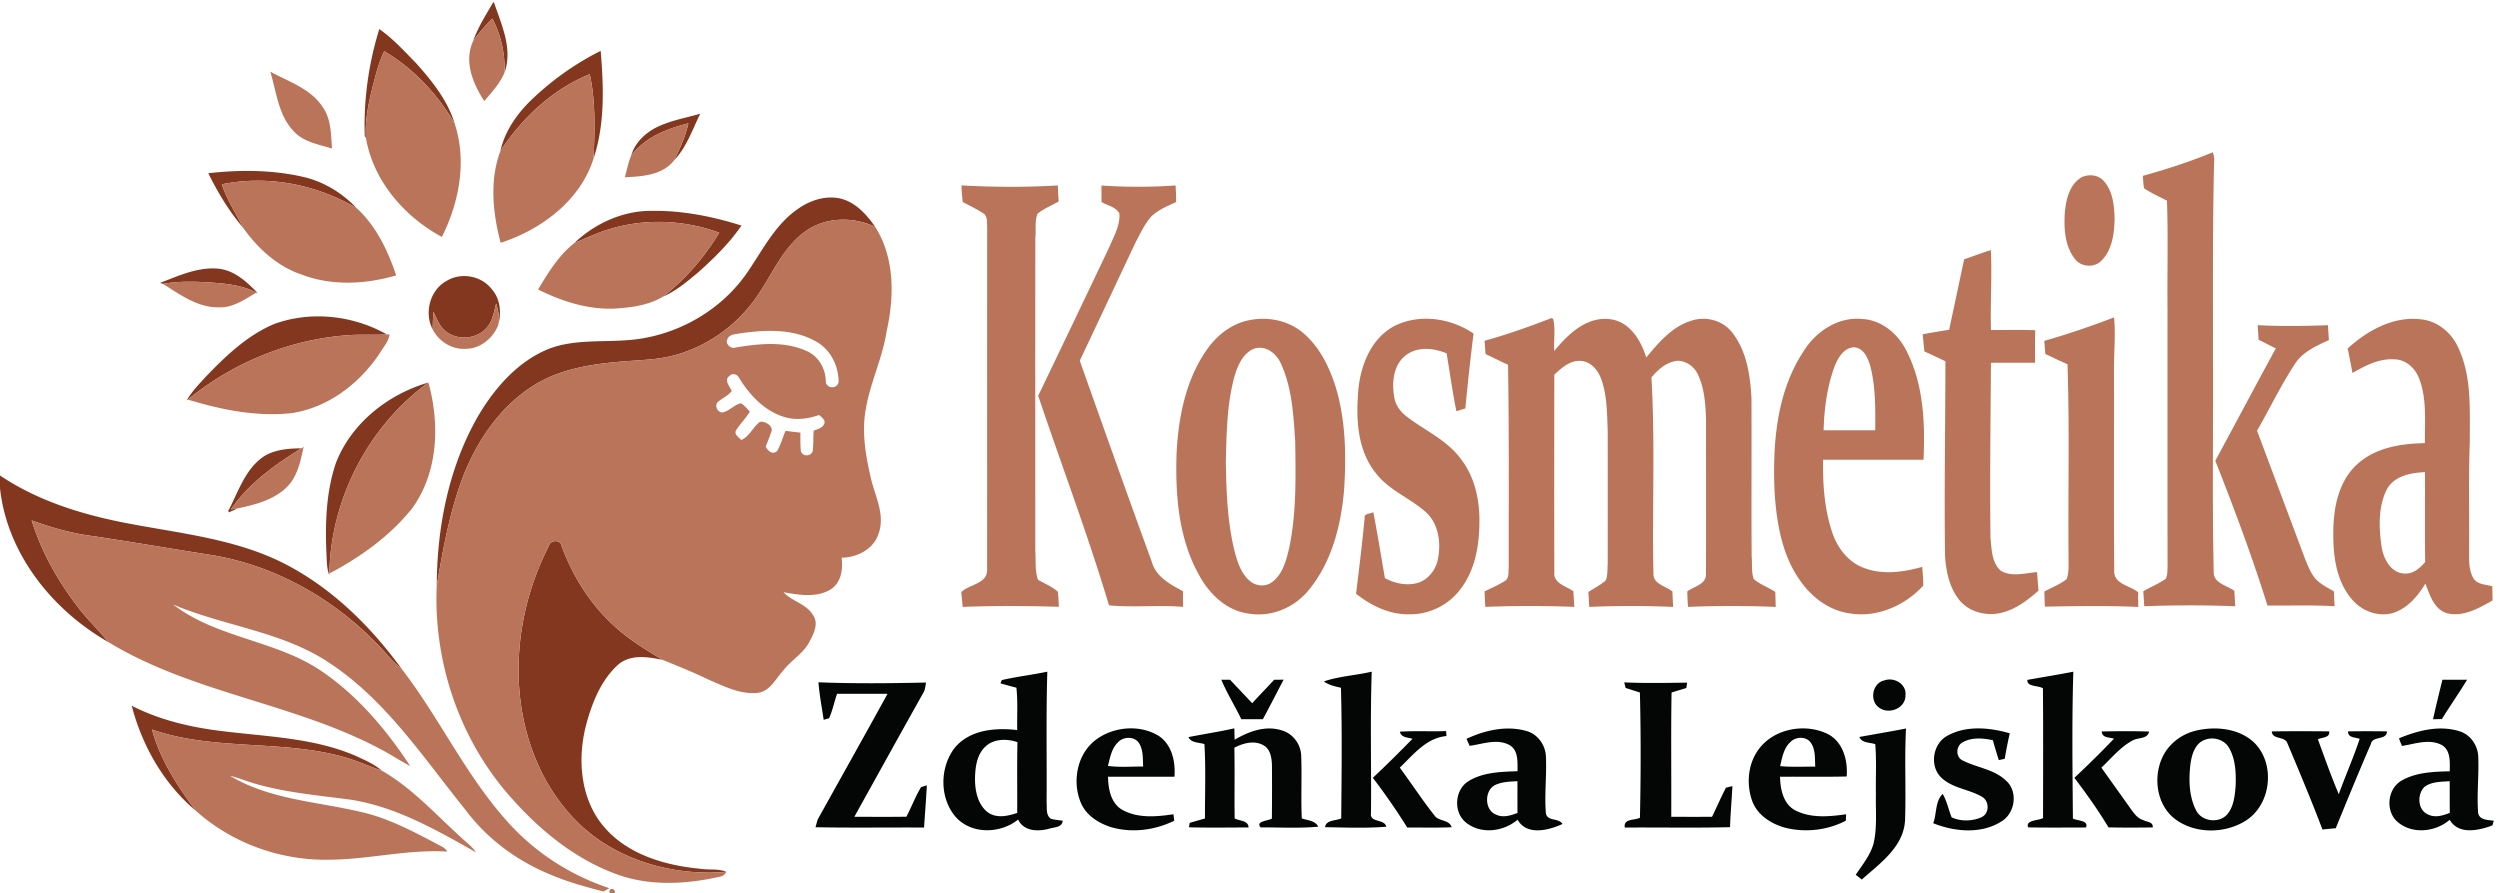
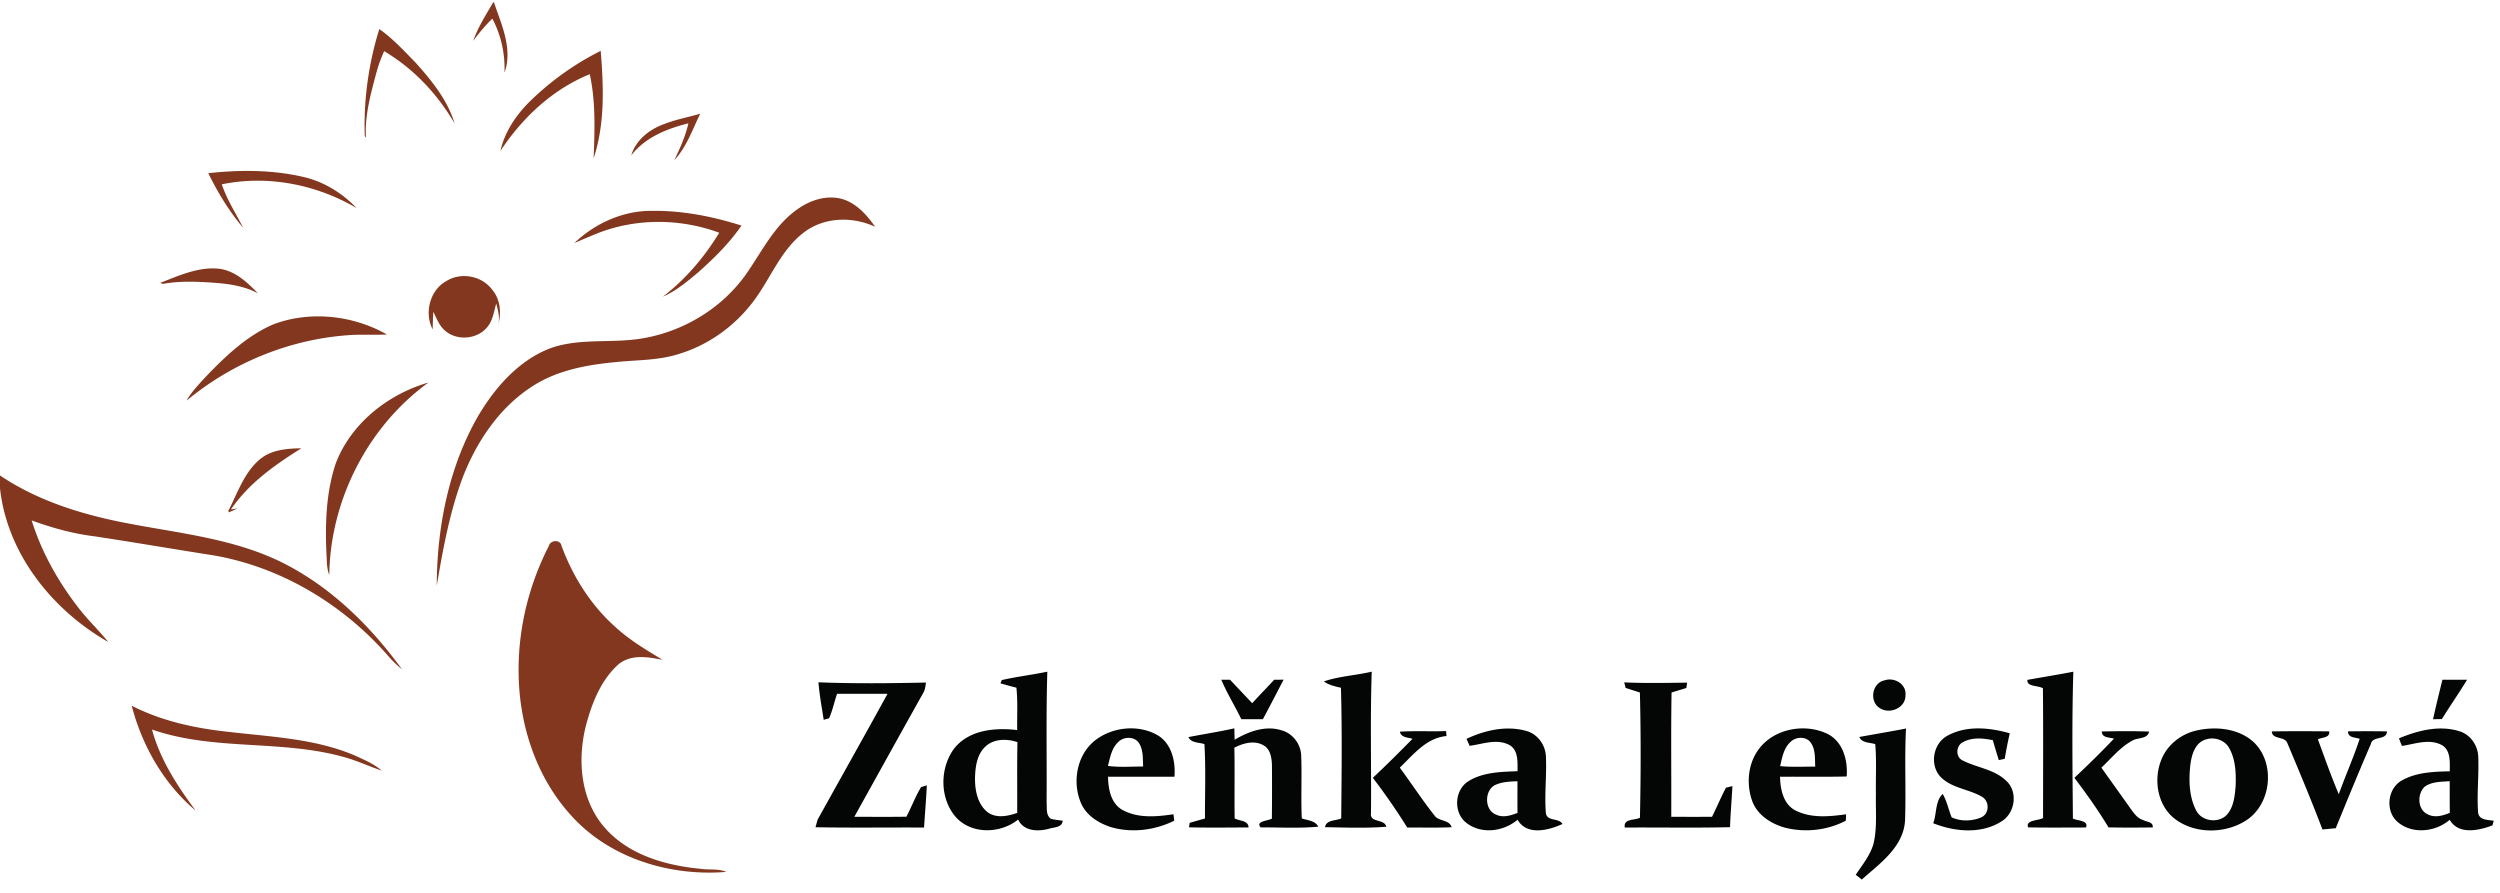
<svg xmlns="http://www.w3.org/2000/svg" height="106.347" width="297.693" xml:space="preserve">
  <path style="fill:#83371e;fill-opacity:1;fill-rule:nonzero;stroke:none" d="M117.934 167.754c26.539-13.633 56.019-20.027 85.48-23.262 38.367-4.57 78.055-5.937 114.125-21.219 8.383-3.878 17.125-7.445 24.191-13.574-11.164 3.68-21.796 8.789-33.152 11.922-56.305 16.043-116.832 5.442-172.488 24.817 7.254-26.899 22.633-50.489 39.109-72.598-28.597 24.004-47.949 57.988-57.265 93.914zm373.511 143.125c1.196 5.242 10.157 5.937 11.211.266 10.035-27.356 25.914-52.786 47.66-72.305 12.836-11.973 27.95-20.988 42.899-29.992-13.297 2.707-29.106 5.273-40.192-4.668-15.64-14.414-23.496-35.254-28.742-55.418-7.187-29.629-4.523-63.692 15.328-88.047 21.149-25.988 55.543-35.977 87.688-38.969 7.59-1.219 15.73.434 22.941-2.781-50.75-4.14-104.972 12.363-139.441 51.113-30.918 34.25-45.961 80.793-46.465 126.485-.621 39.57 9.031 79.16 27.113 114.316M0 373.898c35.016-23.546 76.234-35.859 117.383-43.429 45.769-8.641 93.262-13.621 135.512-34.629 43.328-21.727 78.875-56.668 107.085-95.586-4.167 3.547-8.261 7.207-11.832 11.379-40.187 46.316-95.613 79.941-156.3 90.625-35.809 5.605-71.496 11.758-107.325 17.176-19.257 2.375-38.007 7.566-56.187 14.25 8.762-28.098 23.375-54.153 41.262-77.414 8.41-11.133 18.617-20.692 27.379-31.512C46.844 253.398 6.37 303.82 0 362.422v11.476m232.25 14.098c10.301 8.938 24.551 10.09 37.578 10.231-23.683-14.731-47.086-31.321-63.035-54.68 1.27.176 3.832.527 5.102.699l.859.121a186.266 186.266 0 0 1-7.809-3.496c-.14.332-.406 1.024-.55 1.367 8.335 15.731 13.89 33.856 27.855 45.758m68.402-3.152c13.746 35.781 46.684 61.742 82.918 72.258-53.937-39.161-87.465-104.477-88.734-171.008l-.051-1.223c-2.129 5.317-2.086 11.117-2.39 16.742-1.372 27.852-.7 56.551 8.257 83.231M245.09 509.359c32.883 12.196 70.988 7.973 101.336-9.218-10.18-.575-20.387.047-30.563-.383-53.746-2.922-106.129-23.809-147.656-57.918l-1.129-.883c4.527 8.047 11.09 14.633 17.246 21.438 17.746 18.441 36.864 36.785 60.766 46.964m154.961 38.848c12.836 7.785 30.988 4.504 40.164-7.426 7.906-8.832 8.957-21.718 5.652-32.715 1.965 6.637.168 13.34-1.605 19.762-2.133-7.57-3.164-16.094-8.836-22.039-9.242-10.246-26.852-11.301-37.149-2.082-5.101 4.383-7.379 10.945-10.347 16.766-.215-5.293-.481-10.559-.504-15.828-7.856 14.871-2.465 35.543 12.625 43.562m-256.707-1.887c16.191 6.2 32.812 13.957 50.586 12.86 15.136-.817 26.922-11.688 36.859-22.059l-1.176.527c-11.062 5.672-23.496 7.641-35.758 8.622-15.925 1.195-32.07 2.011-47.898-.817-.648.215-1.965.645-2.613.867m370.855 35.657c18.684 17.824 44.239 29.343 70.293 28.839 26.969.289 53.746-5.078 79.375-13.175-10.801-15.731-24.597-29.289-38.824-41.938-9.801-8.187-19.762-16.621-31.566-21.742 20.355 15.641 37.148 35.371 50.464 57.266-34.824 12.886-74.371 13.125-109-.504a825.002 825.002 0 0 1-20.742-8.746m200.25 30.613c11.137 7.879 25.508 12.523 39.067 8.976 13.078-3.66 22.558-14.269 30.035-25.046-20 9.339-44.84 8.906-62.992-4.411-21.77-15.976-30.778-42.656-46.871-63.398-16.645-21.699-39.977-38.27-66.227-46.129-18.152-5.769-37.434-5.195-56.188-7.18-25.554-2.398-51.855-7.14-73.839-21.156-30.129-19.012-50.825-49.957-63.418-82.769-11.551-31.02-17.438-63.731-22.996-96.262.214 53.058 10.945 107.305 37.96 153.457 14.997 24.808 35.524 48.019 63.04 58.867 22.66 8.383 47.253 5.656 70.894 7.594 42.899 3.355 84.16 26.801 107.777 62.969 12.981 19.281 24.051 41.023 43.758 54.488M186.48 644.516c28.122 3.136 56.911 3.113 84.594-3.211 18.442-4.075 35.188-14.371 48.164-27.977-36.047 21.176-79.492 29.723-120.64 21.246 4.527-13.816 12.625-25.937 19.043-38.847-12.504 14.726-22.614 31.472-31.161 48.789m408.333 44.093c10.398 4.071 21.437 6.036 32.121 9.196-7.016-14.227-12.168-29.864-23.258-41.602 5.152 10.61 10.086 21.41 12.648 32.981-19.234-4.813-38.656-12.504-51.156-28.696 4.141 13.891 16.453 23.403 29.645 28.121m-121.622 19.02c18.899 18.723 40.836 34.535 64.622 46.437 2.636-31.925 3.906-65.293-6.325-96.093.961 25.078 1.918 50.515-3.445 75.207-33.316-13.555-60.355-38.942-79.996-68.692 3.687 16.578 13.414 31.137 25.144 43.141m-133.589 65.957c12.136-8.477 22.128-19.543 32.472-30.035 14.418-16.071 28.617-33.531 34.969-54.512-15.355 26.324-36.738 49.145-63.063 64.742-3.257-6.949-5.75-14.23-7.64-21.656-4.91-18.273-9.82-36.953-8.719-56.047-.262.461-.789 1.344-1.055 1.797-1.078 32.359 3.43 64.793 13.036 95.711m102 23.973h.625c6.753-20.02 17.074-41.7 9.457-62.989.652 16.739-3.016 33.555-10.891 48.356-6.277-6.153-11.953-12.863-17.148-19.953 4.351 12.312 11.418 23.355 17.957 34.586" transform="matrix(.133 0 0 -.133 0 106.347)" />
-   <path style="fill:#b97459;fill-opacity:1;fill-rule:nonzero;stroke:none" d="M545.934 0c-1.825 5.129 5.437 4.766 4.527 0h-4.527zM136.09 146.438c55.656-19.375 116.183-8.774 172.488-24.817 11.356-3.133 21.988-8.242 33.152-11.922 26.801-15.351 47.805-38.71 70.489-59.308 4.621-4.618 10.344-8.262 13.89-13.868-35.304 19.954-71.519 40.762-112.187 47.11-30.082 4.023-60.621 6.496-89.742 15.597-6.11 2.012-12.117 4.305-18.344 5.868 35.227-21.336 77.309-23.067 116.445-32.266 24.313-5.262 46.465-17.05 68.309-28.496 3.449-2.137 7.808-3.406 9.89-7.188-35.468 2.207-70.367-7.09-105.769-7.254-43.371-.94-87.273 14.844-119.512 43.946-16.476 22.11-31.855 45.699-39.109 72.598M28.336 333.684c18.18-6.684 36.93-11.875 56.187-14.25 35.829-5.418 71.516-11.571 107.325-17.176 60.687-10.684 116.113-44.309 156.3-90.625 3.571-4.172 7.665-7.832 11.832-11.379 33.387-43.426 56.665-93.984 93.239-135.04 24.574-28.015 56.98-49.218 92.379-60.808a313.246 313.246 0 0 1-5.223-2.992c-16.02 4.145-32.047 8.5-47.277 15.04-29.868 12.14-56.883 31.976-76.211 57.913-37.606 46.492-71.301 98.418-122.176 131.856-42.055 28.066-93.91 32.73-139.727 52.156 39.161-30.176 91.903-31.902 132.52-59.426 32.5-21.98 58.394-52.633 79.781-85.211-7.668 4.004-14.898 8.719-22.465 12.891-78.343 43.203-171.129 51.465-247.843 98.125-8.762 10.82-18.97 20.379-27.38 31.512-17.886 23.261-32.5 49.316-41.261 77.414m241.492 64.543 1.965 1.32c-2.254-11.109-4.719-22.828-11.543-32.145-11.617-14.675-30.875-19.519-48.355-23.156-1.27-.172-3.832-.523-5.102-.699 15.949 23.359 39.352 39.949 63.035 54.68m25.008-112.133c1.269 66.531 34.797 131.847 88.734 171.008 10.278-37.243 8.77-80.071-14.371-112.356-19.828-24.914-46.39-43.875-74.363-58.652M168.207 441.84c41.527 34.109 93.91 54.996 147.656 57.918 10.176.43 20.383-.192 30.563.383l2.32.093c-.766-6.324-5.363-11.187-8.476-16.48-17.942-27.18-46.176-48.996-78.899-54.008-31.445-3.473-63.18 2.973-93.164 12.094m1853.163 66.613c20.95-1.082 41.91-.765 62.87-.023.26-4.434.57-8.864.87-13.297-11.62-5.317-24.06-10.852-30.98-22.203-12.33-18.895-22.1-39.352-33.34-58.942 14.09-37.843 28.36-75.636 42.49-113.48 2.42-6.082 4.7-12.352 8.67-17.645 4.53-5.898 11.45-9.082 17.73-12.793.07-4.406.26-8.84.57-13.273-20.02 1.301-40.11.41-60.16.695-13.67 43.856-29.82 86.875-46.68 129.578 18.08 33.508 35.95 67.153 54.15 100.59-5.15 2.613-10.27 5.195-15.4 7.809-.24 4.312-.55 8.648-.79 12.984m115.37-147.445c-7.85-16.145-6.9-35.18-4.19-52.473 1.94-10.301 8.91-22.656 20.79-22.422 7.54-.379 13.39 5.008 17.96 10.301-.4 26.828-.02 53.656-.19 80.473-12.79-.567-27.88-3.371-34.37-15.879m-34.83 126.582c17.58 16 40.81 29.051 65.37 26.105 14.85-1.293 27.54-11.828 33.55-25.195 12.41-26.059 10.23-55.711 10.45-83.777-1.2-31.91-.39-63.832-.65-95.758.14-9.051-.91-18.992 3.88-27.137 3.64-5.676 11.04-5.578 16.89-7.09.06-4.242.16-8.449.26-12.715-12.41-6.972-26.46-15.253-41.22-11.359-11.48 3.762-14.94 16.457-18.95 26.445-6.75-11.281-16.19-22.273-29.12-26.347-13.51-3.828-28.39 1.965-37.03 12.695-13.89 16.477-16.57 39.141-16.29 59.922.1 21.348 4.55 44.746 20.74 59.949 16.29 15.453 39.69 19.137 61.27 19.524-.24 19.16 1.94 39.136-5.02 57.457-3.38 9.39-12.06 17.605-22.48 17.558-13.55.86-25.98-5.629-37.31-12.219-1.44 7.305-2.77 14.637-4.34 21.942m-854.03 19.832c22.47 11.641 50.92 7.57 71.43-6.492-2.85-22.274-5.18-44.645-7.36-67.016-2.01-.625-6.03-1.891-8.02-2.539-3.43 17.199-5.87 34.586-8.74 51.859-11.38 4.668-25.44 6.368-35.93-1.296-11.4-8.094-13.27-23.809-11.16-36.645.69-7.137 4.86-13.414 10.32-17.867 16.55-13.008 37.1-21.582 49.77-39.067 12.52-16.359 16.84-37.531 16.33-57.761-.26-20.676-4.24-42.52-17.43-59.094-10.52-13.75-27.47-22.012-44.77-21.883-17.82-.578-34.51 7.586-48.21 18.367 2.76 22.578 5.51 45.149 7.67 67.774-.63 4.484 5.36 3.593 7.78 5.32 3.76-19.617 6.97-39.352 10.34-59.059 8.87-4.863 19.52-7.043 29.45-4.335 9.61 3.035 16.49 12.089 18.15 21.89 2.82 14.66.3 32.113-11.72 42.199-14.15 12.336-32.78 19.231-44.29 34.629-16.9 21.293-17.57 50.18-15.17 76.047 2.44 21.438 11.76 44.188 31.56 54.969m-125.74-20.238c-9.29-4.239-13.72-14.321-16.6-23.496-7.16-25.387-7.4-52.024-8.04-78.18.5-27.422 1.48-55.176 8.45-81.856 2.56-9.011 5.94-18.593 13.56-24.597 5.48-4.453 13.99-4.942 19.61-.461 9.48 7.187 12.5 19.375 15.12 30.371 6.6 31.398 5.82 63.711 5.38 95.637-1.6 23.304-2.75 47.566-12.65 69.093-3.92 9.465-14.26 17.559-24.83 13.489m-9.77 24.164c17.84 5.629 38.72 2.925 53.43-9.102 15.24-12.406 24.22-30.703 30.04-49.07 8.95-29.629 9.58-61.031 7.59-91.66-2.71-32.317-11.12-65.743-32.4-91.02-12.7-15.183-33.18-23.609-52.89-20.262-19.38 2.375-34.85 16.914-43.97 33.418-19.26 33.575-22.06 73.594-20.7 111.465 1.85 33.34 9.05 68.067 29.77 95.082 7.55 9.531 17.49 17.364 29.13 21.149m717.92-16.934c21.15 6.035 41.94 13.149 62.46 21.031 1.57-16.117-.23-32.308-.06-48.453.18-59.687-.3-119.394.23-179.082.1-11.562 14.26-12.5 21.48-18.633-.09-4.336-.06-8.718.03-13.074-27.86 1.27-55.76.762-83.61.262a553.91 553.91 0 0 0-.46 13.508c6.61 3.691 13.95 6.375 19.9 11.113 2.54 6.609 1.54 13.914 1.75 20.84-.53 57.168 1.01 114.414-.96 171.554a655.578 655.578 0 0 0-19.83 9.25c-.3 3.903-.64 7.809-.93 11.684m-187.54-22.32c-6.87-18.391-9.55-38.18-10.03-57.746h46.23c.06 19.281.43 38.894-4.48 57.675-2.16 7.161-5.96 16.141-14.62 16.645-8.97-.504-14.08-9.129-17.1-16.574m-27.8 13.293c11 17.601 30.97 30.824 52.35 28.597 17.27-.863 31.86-13.125 39.38-28.144 15.55-29.91 16.96-64.86 15.48-97.86-29.97.047-59.93.016-89.91.016-.37-21.715 1.14-43.824 7.99-64.566 4.31-13.36 13.34-25.84 26.57-31.496 17.21-7.45 36.69-4.813 54.22.117.34-5.598.95-11.18.88-16.785-16.19-17.629-40.86-28.711-65-24.953-18.05 2.199-33.77 13.554-44.21 28.046-16.98 22.922-21.97 52.161-23.85 79.969-1.93 43.375 1.43 89.836 26.1 127.059m-285.76 9.148c20.34 5.535 40.19 12.672 59.83 20.285l1.54-.668c2.32-9.218.31-19.285 1-28.839 12.19 15.089 29.17 31.304 50.23 28.457 17.31-2.184 27.47-18.926 32.09-34.231 10.97 13.078 22.68 27.164 39.52 32.625 13.07 4.813 28.9.883 37.48-10.324 12.96-16.551 16.17-38.344 17.23-58.75.23-47.113-.15-94.25.16-141.36.65-6.828-.46-14.003 1.87-20.546 5.67-4.883 13-7.454 19.3-11.496.15-4.485.24-8.954.38-13.465-26.15 1.054-52.4 1.082-78.55.027-.31 4.621-.53 9.246-.61 13.84 5.79 4.461 16.7 6.18 16.7 15.047.24 46.269.02 92.566.1 138.84-.51 13.535-1.32 27.617-7.19 40.046-3.13 7.207-10.32 12.403-18.25 12.575-9.73-.891-17.58-7.758-23.49-14.996 3.49-58.872.57-117.981 1.84-176.942.86-8.39 11.43-9.992 16.98-14.687.15-4.571.32-9.172.68-13.77-25.03 1.102-50.19 1.074-75.19.02-.21 4.433-.41 8.867-.74 13.3 5.13 3.516 10.92 6.2 15.55 10.438 1.88 4.617 1.4 9.816 1.76 14.707.03 39.855.05 79.707 0 119.562-.67 15.614-.47 31.758-6.05 46.583-2.83 7.589-9.05 14.871-17.59 15.593-9.76.981-17.53-6.082-24.16-12.242-.1-58.988-.15-118 0-176.996-.94-10.027 10.66-12.305 17.05-16.953.27-4.676.55-9.317.91-13.992-26.53 1.082-53.19 1.054-79.73 0a404.47 404.47 0 0 0-.65 13.894c6.54 3.254 13.37 6.035 19.38 10.227 2.66 3.23 1.82 7.879 2.25 11.758-.12 60.312.38 120.644-.64 180.925-6.81 3.09-13.44 6.442-20.15 9.629-.31 3.977-.62 7.926-.84 11.879m-884.928 33.293c1.773-6.422 3.57-13.125 1.605-19.762-4.746-11.664-16.164-20.808-29.051-20.765-12.191-.766-23.906 6.637-29.39 17.344.023 5.269.289 10.535.504 15.828 2.968-5.821 5.246-12.383 10.347-16.766 10.297-9.219 27.907-8.164 37.149 2.082 5.672 5.945 6.703 14.469 8.836 22.039m-298.305 17.625c15.828 2.828 31.973 2.012 47.898.817 12.262-.981 24.696-2.95 35.758-8.622-10.25-5.894-20.668-13.511-33.027-13.222-19.063-.555-35.254 11.258-50.629 21.027m1612.583 21.988c7.97 2.707 15.85 5.747 23.9 8.239 1.17-23.785-.6-47.688.12-71.539 13.19-.047 26.4.238 39.61-.196-.22-9.699-.14-19.398-.12-29.121-13.19 0-26.37.047-39.52-.023-.35-52.145-1.03-104.305-.43-156.473 1.05-10.039.96-21.914 8.84-29.383 9.74-6.425 22.13-2.304 32.91-1.582.38-5.508.77-11.015 1.27-16.55-9.73-8.555-20.43-16.79-33.24-19.856-13.25-3.211-28.58.496-37.47 11.211-9 11.035-12.07 25.598-12.97 39.492-.84 58.156.28 116.305.33 174.457-6.22 3.067-12.53 5.988-18.83 8.863-.55 5.098-1.03 10.223-1.52 15.352 7.85 1.438 15.75 2.828 23.68 3.977 4.53 21.027 8.95 42.078 13.44 63.132M534.941 590.723c34.629 13.629 74.176 13.39 109 .504-13.316-21.895-30.109-41.625-50.464-57.266-12.747-7.715-28.122-9.652-42.731-10.637-24.113-1.152-47.609 6.465-68.976 17.078 9.007 15.086 18.488 30.61 32.429 41.575a825.002 825.002 0 0 0 20.742 8.746m118.243-127.614c-5.368-3.757.261-9.48 1.961-13.578-3.254-4.187-8.188-6.347-12.235-9.578-3.379-3.308-.98-8.937 3.399-9.656 6.496.793 10.757 7 17.129 8.242 3.109-1.894 5.335-4.863 7.902-7.402-3.524-6.059-8.625-10.973-12.387-16.836-1.91-3.832 2.664-6.254 4.652-8.672 7.567 3.211 10.442 11.641 16.762 16.309 4.77.765 12.985-3.95 9.867-9.793-1.312-4.165-3.015-8.165-4.668-12.211 1.653-4.196 6.637-8.055 10.512-3.766 2.969 5.629 4.742 11.785 7.215 17.656a1215.37 1215.37 0 0 1 13.266-1.535c.144-5.461-.118-10.945.453-16.387 1.269-5.242 8.961-5.265 10.609-.332.817 6.063.41 12.215.84 18.297 3.066 1.606 7.305 2.11 9.078 5.465 2.465 3.875-1.773 6.512-4.187 8.715-10.039-3.52-21.157-4.981-31.477-1.676-17.461 5.387-30.586 19.426-39.945 34.563-1.508 3.355-5.918 5.195-8.746 2.175m9.339 38.039c-4.07-.914-9.793-.699-11.402-5.511-1.961-4.071 3.504-8.817 7.5-7.16 20.984 3.449 43.805 5.914 63.734-3.231 10.442-4.648 16.622-15.383 16.981-26.59-.289-6.972 10.082-7.996 11.492-1.125.027 14.492-7.254 29.242-20.215 36.309-20.519 11.738-45.476 10.492-68.09 7.308m58.036 90.961c18.152 13.317 42.992 13.75 62.992 4.411 17.527-27.641 17.242-62.297 10.32-93.219-3.641-24.098-14.754-46.227-18.754-70.199-3.785-21.125.098-42.633 4.981-63.231 3.929-15.594 12.382-31.707 6.539-47.996-4.43-13.984-19.188-21.418-33.121-21.582 1.312-10.156-.289-22.227-9.606-28.281-12.695-7.832-28.551-5.125-42.418-2.637 7.281-8.145 20.309-10.254 26.278-20.332 5.382-7.254 1.054-16.219-2.637-23.164-5.27-11.082-16.621-17.129-23.903-26.66-6.972-7.473-12.07-19.18-23.593-20.02-15.403-1.336-29.699 6.153-43.492 12.004-13.344 6.582-27.211 11.992-40.93 17.645-14.949 9.004-30.063 18.019-42.899 29.992-21.746 19.519-37.625 44.949-47.66 72.305-1.054 5.671-10.015 4.976-11.211-.266-18.082-35.156-27.734-74.746-27.113-114.316.504-45.692 15.547-92.235 46.465-126.485 34.469-38.75 88.691-55.254 139.441-51.113-1.195-2.461-3.113-3.895-5.746-4.285-30.609-6.914-63.547-8.692-93.359 2.566-36.406 13.457-67.305 38.684-92.836 67.422-46.367 51.445-70.344 121.621-67.277 190.547 5.558 32.531 11.445 65.242 22.996 96.262 12.593 32.812 33.289 63.757 63.418 82.769 21.984 14.016 48.285 18.758 73.839 21.156 18.754 1.985 38.036 1.411 56.188 7.18 26.25 7.859 49.582 24.43 66.227 46.129 16.093 20.742 25.101 47.422 46.871 63.398m265.589 41.387c22.102-1.484 44.282-1.531 66.392.074.26-4.957.6-9.918.38-14.898-7.81-3.594-16.07-6.969-22.29-13.051-5.87-6.66-9.54-14.855-13.71-22.613-16.76-35.445-33.428-70.918-50.174-106.387 21.297-60 42.584-119.988 64.404-179.793 3.66-13.703 16.55-20.344 28-26.594.02-4.648.05-9.316.09-13.984-22.03 1.867-44.57-.742-66.342 1.387-18.871 63.281-42.367 125.051-63.371 187.633 21.34 44.332 42.563 88.71 63.688 133.14 3.996 9.559 9.705 19.207 9.025 29.891-2.967 6.086-10.635 7.164-16.017 10.394-.051 4.934-.051 9.871-.075 14.801m-125.265.098c28.722-1.606 57.508-1.723 86.226-.024.141-4.789.379-9.582.743-14.347-6.297-3.594-13.125-6.348-18.829-10.848-2.871-6.637-1.246-14.395-2.058-21.461-.145-93.457-.07-186.891-.047-280.34.645-8.652-.527-17.676 2.367-26.015 5.945-3.469 12.602-6.086 17.75-10.688.645-4.469.719-9.019.985-13.57-28.696.906-57.457 1.023-86.157-.078a343.391 343.391 0 0 1-1.242 13.25c7.234 7.09 23.692 7.472 23.141 20.136.066 102.227-.051 204.45.066 306.672-.238 3.996.41 8.739-2.707 11.856-6.082 4.023-12.691 7.156-19.109 10.558-.742 4.934-1.055 9.918-1.129 14.899m-662.285.98c41.148 8.477 84.593-.07 120.64-21.246 17.508-15.949 28.024-38.129 35.473-60.281-27.641-8.07-58.078-9.606-85.262.957-21.484 7.355-38.898 23.473-51.808 41.723-6.418 12.91-14.516 25.031-19.043 38.847m1665.302 6.399c6.27 2.894 14.49 2.129 19.34-3.09 8.51-9.176 9.68-22.395 10.02-34.301-.36-13.055-2.09-27.664-11.79-37.359-6.23-6.473-17.67-5.848-23.33 1.027-9.28 11.355-10.37 27.02-9.53 41.074.99 11.973 3.96 26.203 15.29 32.649m54.61 1.172c21.22 5.937 42.21 12.644 62.57 21.097 1.3-3.043 1.57-6.273 1.21-9.554-1.32-58.176-.94-116.379-.96-174.575.35-63.925-.79-127.851.66-191.75-.26-10.086 11.98-11.804 18.47-16.816.26-4.57.53-9.149.77-13.75-27.12 1.133-54.33 1.035-81.44.031-.26 4.473-.59 8.953-.85 13.438 6.56 3.777 13.7 6.679 19.95 11.035 1.88 3.277 1.58 7.234 1.76 10.879-.09 76.66-.02 153.351-.04 230.019-.32 32.598.65 65.219-.48 97.793-6.93 3.496-14.01 6.703-20.45 10.988-.79 3.668-.84 7.454-1.17 11.165M565.168 660.488c12.5 16.192 31.922 23.883 51.156 28.696-2.562-11.571-7.496-22.371-12.648-32.981-10.461-13.508-28.617-14.586-44.281-15.305 1.96 6.516 3.089 13.317 5.773 19.59m-117.121 4c19.641 29.75 46.68 55.137 79.996 68.692 5.363-24.692 4.406-50.129 3.445-75.207-11.707-37.793-46.726-63.926-83.25-75.782-7.015 26.661-10.086 56.028-.191 82.297M241.996 735.43c16.598-9.028 36.434-15.301 47.141-32.02 7.468-10.754 7.179-24.289 8.113-36.765-11.945 3.664-25.508 5.75-34.297 15.476-13.793 14.293-15.351 35.203-20.957 53.309m94.344-3.305c1.89 7.426 4.383 14.707 7.64 21.656 26.325-15.597 47.708-38.418 63.063-64.742 11.086-33.629 4.168-70.559-11.445-101.574-33.68 18.223-61.34 50.152-67.977 88.613-1.101 19.094 3.809 37.774 8.719 56.047m87.305 30.848c5.195 7.09 10.871 13.8 17.148 19.953 7.875-14.801 11.543-31.617 10.891-48.356-4.043-9.726-11.418-17.484-18.106-25.457-10.223 15.754-18.418 35.442-9.933 53.86" transform="matrix(.133 0 0 -.133 0 106.347)" />
  <path style="fill:#040606;fill-opacity:1;fill-rule:nonzero;stroke:none" d="M2033.99 144.758c17.12.262 34.27.195 51.42.047.7-6.055-6.56-5.176-10.15-7.157 6.04-16.437 11.81-33.007 18.7-49.101 5.92 16.617 13.2 32.762 18.69 49.551-3.98 1.531-10.44.742-10.47 6.687 11.62.188 23.26.188 34.9 0-.26-8.457-12.77-3.523-14.39-11.308-10.85-24.981-21.14-50.196-31.46-75.399-3.99-.351-7.95-.762-11.9-1.144-9.85 26.007-20.65 51.679-31.42 77.336-2.32 6.511-13.55 2.851-13.92 10.488zm-152.28-.051c14.13.293 28.31.43 42.44-.086-1.5-7.023-10.19-5.109-15.14-8.176-10.82-5.886-18.73-15.8-27.6-24.14 8.71-12.266 17.5-24.473 26.2-36.766 3.02-4.113 6.15-8.742 11.37-10.195 3.02-1.848 8.96-1.32 8.4-6.563-13.21-.148-26.41-.246-39.61.067-9.24 15.398-19.68 30.058-30.55 44.336 12.07 11.394 23.99 22.988 35.42 35.058-4.1 1.438-10.57.461-10.93 6.465m-628.39-.184c13.79.86 27.59.067 41.39.528.09-1.106.28-3.332.38-4.434-18.16-1.652-29.63-16.652-41.82-28.293 10.42-14.148 20.05-28.906 30.95-42.695 3.71-5.703 13.48-3.574 15.44-10.664-13.24-.574-26.51-.215-39.76-.234a565.24 565.24 0 0 1-30.77 44.472c12.12 11.36 23.88 23.067 35.49 34.922-4.21 1.387-10.03.91-11.3 6.398m917.4-49.386c-6.7-6.426-6.34-20.528 2.85-24.598 6.3-3.379 13.61-1.223 19.79 1.336-.15 9.434-.05 18.879-.12 28.313-7.6-.579-16.09-.286-22.52-5.051m-22.84 43.437c16.86 7.004 36.11 12.004 54.1 6.328 9.87-3.015 16.48-12.644 16.84-22.824.69-16.648-1.37-33.367-.12-50.039.94-6.875 8.84-6.414 14.01-7.254-.29-1.023-.86-3.133-1.18-4.187-12.28-4.57-30.27-8.723-38.29 5.027-13.03-11.258-34.54-13.32-47.57-1.074-10.2 10.011-7.88 29.355 4.8 36.328 12.93 7.305 28.31 7.832 42.82 8.164.05 7.98 1.03 18.164-6.59 23.215-11.38 6.414-24.33 1.269-36.16-.5a71.429 71.429 0 0 0-2.66 6.816m-173.07-1.074c-9.6-2.871-12.64-13.836-13.75-22.656-1.48-13.582-1.27-28.211 5.1-40.645 4.98-10.176 20.36-12.137 27.88-3.758 5.89 6.942 6.8 16.524 7.55 25.243.45 11.613.02 24.023-5.87 34.367-4.07 7.09-13.3 10.039-20.91 7.449m-8.14 8.098c17.36 3.906 37.6 1.894 51.2-10.539 19.9-19.141 15.74-56.551-8.05-70.723-18.7-11.375-45.21-11.355-62.79 2.246-15.66 12.188-19.16 35.383-11.83 53.098 5.29 13.222 17.69 22.851 31.47 25.918m-223.01-4.649c16.98 9.344 37.73 7.285 55.72 2.11a406.07 406.07 0 0 1-4.51-22.825c-1.32-.312-3.98-.886-5.32-1.171-1.84 5.937-3.66 11.855-5.31 17.812-8.89 1.895-18.83 2.785-27.02-1.883-6.01-3.117-6.54-13.008-.24-16.125 12.74-6.609 28.35-7.879 39.06-18.172 10.99-9.757 8.19-29.18-4.15-36.554-18.15-11.524-41.86-9.246-61.07-1.582 3.33 8.605 1.58 19.406 8.49 26.23 3.82-6.492 5.21-14.012 8.01-20.937 8-3.829 18.35-3.594 26.52-.02 7.33 3.203 7.52 14.133.98 18.223-11.95 7.16-27.47 7.687-37.51 18.105-9.94 10.664-6.54 30.012 6.35 36.789m-78.96-1.172c13.93 2.539 27.9 4.864 41.79 7.567-1.46-27.489.12-55.086-.88-82.578-1.52-23.66-22.59-38.25-38.73-52.664-1.8 1.484-3.6 2.89-5.42 4.304 5.96 8.887 13.08 17.48 15.98 28 3.35 14.508 1.75 29.508 2.1 44.239-.28 14.89.67 29.843-.59 44.683-4.89 1.684-11.88.844-14.25 6.449m-61.24-4.093c-6.35-5.489-7.91-14.207-9.63-21.993 10.42-1.054 20.91-.363 31.38-.476-.4 7.07.38 14.902-3.73 21.074-3.8 6.082-13.09 5.996-18.02 1.395m-29.13-7.286c13.68 19.043 42.04 24.122 62.52 13.821 13.42-7.258 17.62-23.586 16.52-37.813-19.9-.508-39.79-.078-59.67-.246.26-11.082 2.8-24.238 13.49-30.008 13.99-7.324 30.56-5.703 45.65-3.593-.05-1.438-.16-4.309-.24-5.743-16.53-8.671-36.43-10.832-54.48-6.25-12.12 3.368-24.11 10.887-28.99 22.97-5.77 15.155-4.47 33.554 5.2 46.862m-234.59-31.16c-10.85-4.023-11.24-22.754-.3-26.965 6.23-3.046 13.13-.82 19.21 1.485-.1 9.465-.02 18.918-.05 28.379-6.36-.282-12.91-.41-18.86-2.899m-26.76 40.86c16.47 7.742 35.83 12.168 53.75 7.019 10.03-2.851 16.93-12.48 17.36-22.773.79-16.766-1.35-33.582-.08-50.371.89-8.192 11.6-4.317 14.91-10.125-12.42-5.684-31.91-10.715-40.2 3.847-12.5-10.636-32.37-13.312-45.76-2.87-11.95 8.984-10.88 29.726 1.93 37.46 13.01 8.016 28.96 8.281 43.79 8.836-.05 7.981.93 18.488-6.97 23.281-11.38 6.27-24.12.977-35.93-.554-.69 1.562-2.11 4.695-2.8 6.25m-248.95 1.562c13.68 2.703 27.5 4.766 41.11 7.852.07-3.399.16-6.797.24-10.227 12.5 7.403 27.64 13.078 42.15 8.41 9.76-2.687 16.93-12.05 17.43-22.129.79-18.878-.31-37.793.56-56.691 5.14-1.875 11.92-1.844 14.77-7.402-17.13-1.66-34.44-.575-51.61-.653-4.96 5.653 6.68 5.782 10.06 7.88.17 16.054.17 32.07.07 48.124-.22 6.387-1.49 14.348-7.78 17.598-8.2 4.601-18.06 1.777-25.87-2.246.43-21.102-.05-42.227.26-63.328 4.22-2.375 12.29-1.653 12.43-8.067-17.77-.078-35.56-.344-53.31.117.14 1.004.48 3.016.65 4.024 4.52 1.289 9.1 2.586 13.65 3.855-.08 22.2.83 44.426-.48 66.582-4.82 1.719-11.81.84-14.33 6.301m-63.37-4.98c-5.555-5.539-6.82-13.559-8.691-20.821 10.441-1.386 21.001-.5 31.521-.546-.34 6.843.21 14.296-3.38 20.429-3.93 6.942-14.61 6.68-19.45.938m-19.59 2.508c15.711 11.855 39.16 13.996 56.14 3.691 12.05-7.813 15.35-23.215 14.32-36.668-19.83-.051-39.66-.051-59.487 0 .164-10.703 2.391-23.383 12.337-29.414 13.91-8.05 30.99-6.469 46.25-4.211.16-1.465.52-4.336.69-5.77-17.32-8.554-37.78-11.195-56.453-5.82-10.875 3.445-21.629 10.027-26.637 20.711-8.695 19.113-4.335 44.484 12.84 57.481m473.12 51.476c18.76-.891 37.54-.461 56.31-.246-.17-1.191-.5-3.594-.67-4.785-4.43-1.348-8.83-2.684-13.25-4.07-.61-37.083-.09-74.18-.26-111.25 12.15-.051 24.31-.079 36.48 0 4.31 8.62 8 17.546 12.52 26.081 1.44.333 4.32 1.028 5.75 1.387-.59-12.265-1.77-24.5-2.11-36.785-31.39-.723-62.82-.129-94.21-.312-1.59 8.113 8.76 6.296 13.52 8.757.82 37.344.89 74.805-.04 112.137-4.28 1.352-8.55 2.738-12.79 4.125-.31 1.219-.94 3.711-1.25 4.961m-721.417.066c32.047-1.289 64.235-.906 96.305-.234-.57-3.144-.719-6.492-2.492-9.297-20.668-36.902-41.148-73.914-61.668-110.887 15.516-.03 31.059-.168 46.582.067 4.648 8.723 8.02 18.105 13.172 26.535 1.297.39 3.879 1.152 5.148 1.531-.644-12.597-1.675-25.195-2.492-37.761-32.402.164-64.808-.344-97.191.261.461 1.7 1.418 5.098 1.894 6.797 20.813 37.559 41.914 74.992 62.582 112.649-15.062.066-30.133.047-45.195.019-2.441-7.258-3.996-14.875-7.113-21.894a278.298 278.298 0 0 1-4.84-1.387c-1.672 11.191-3.809 22.324-4.692 33.601m1453.977 2.305c7.35-.027 14.71 0 22.08 0-7.21-11.933-15.23-23.359-22.56-35.215-1.98-.047-5.94-.136-7.93-.183 2.62 11.855 5.49 23.609 8.41 35.398m-499.56-.605c8.67 3.183 19.92-3.328 18.8-13.242.33-11.739-14.88-17.743-23.67-11.094-8.85 6.211-5.98 22.14 4.87 24.336m-593.74.625c1.96-.02 5.87-.047 7.83-.047 6.61-7.012 13.22-14.016 19.85-21.008 6.42 7.121 13.18 13.914 19.64 20.988 2.8.02 5.64.067 8.48.086-6.22-11.804-12.24-23.711-18.61-35.418-6.44.028-12.86.028-19.28.028-5.72 11.925-12.83 23.136-17.91 35.371m721.73-.164c13.68 2.461 27.42 4.648 41.1 7.324-1.34-43.781-.72-87.656-.38-131.469 3.92-2.144 14.31-1.48 11.73-8.016-17.27-.046-34.56-.214-51.81.09-2.61 6.805 9.1 5.867 13.35 8.387.04 38.703.23 77.414-.1 116.113-4.02 2.727-14.69 1.172-13.89 7.571m-629.91-1.387c13.8 4.734 28.68 5.379 42.87 8.738-1.45-42.176-.28-84.422-.67-126.629-1.39-8.91 11.95-4.816 13.75-12.187-18.22-1.485-36.62-.723-54.89-.41.98 6.726 9.6 5.554 14.49 7.859.33 38.965.86 78.008-.26 116.973-5.33 1.191-10.8 2.394-15.29 5.656m-303.165-58.469c-7.496-7.137-8.906-18.055-9.152-27.898-.14-11.114 2.235-23.742 11.574-30.93 7.782-5.476 17.84-3.281 26.2-.43.117 21.125-.239 42.258.214 63.352-9.414 3.281-21.293 3.16-28.836-4.094m14.805 59.688c13.457 3.066 27.254 4.687 40.785 7.519-1.195-38.945-.359-77.91-.644-116.855.453-5.008-.938-11.59 3.926-14.903 3.421-.925 6.945-1.14 10.468-1.699-.461-6.27-7.832-5.703-12.289-7.187-9.746-2.657-22.754-2.344-27.57 8.273-15.828-12.746-41.504-13.535-55.684 2.031-14.797 16.739-14.707 44.305-1.367 61.836 13.297 16.504 36.555 18.563 56.192 16.219-.215 12.648.621 25.344-.715 37.941-4.793 1.192-9.559 2.54-14.282 3.895.29.723.891 2.187 1.18 2.93" transform="matrix(.133 0 0 -.133 0 106.347)" />
</svg>